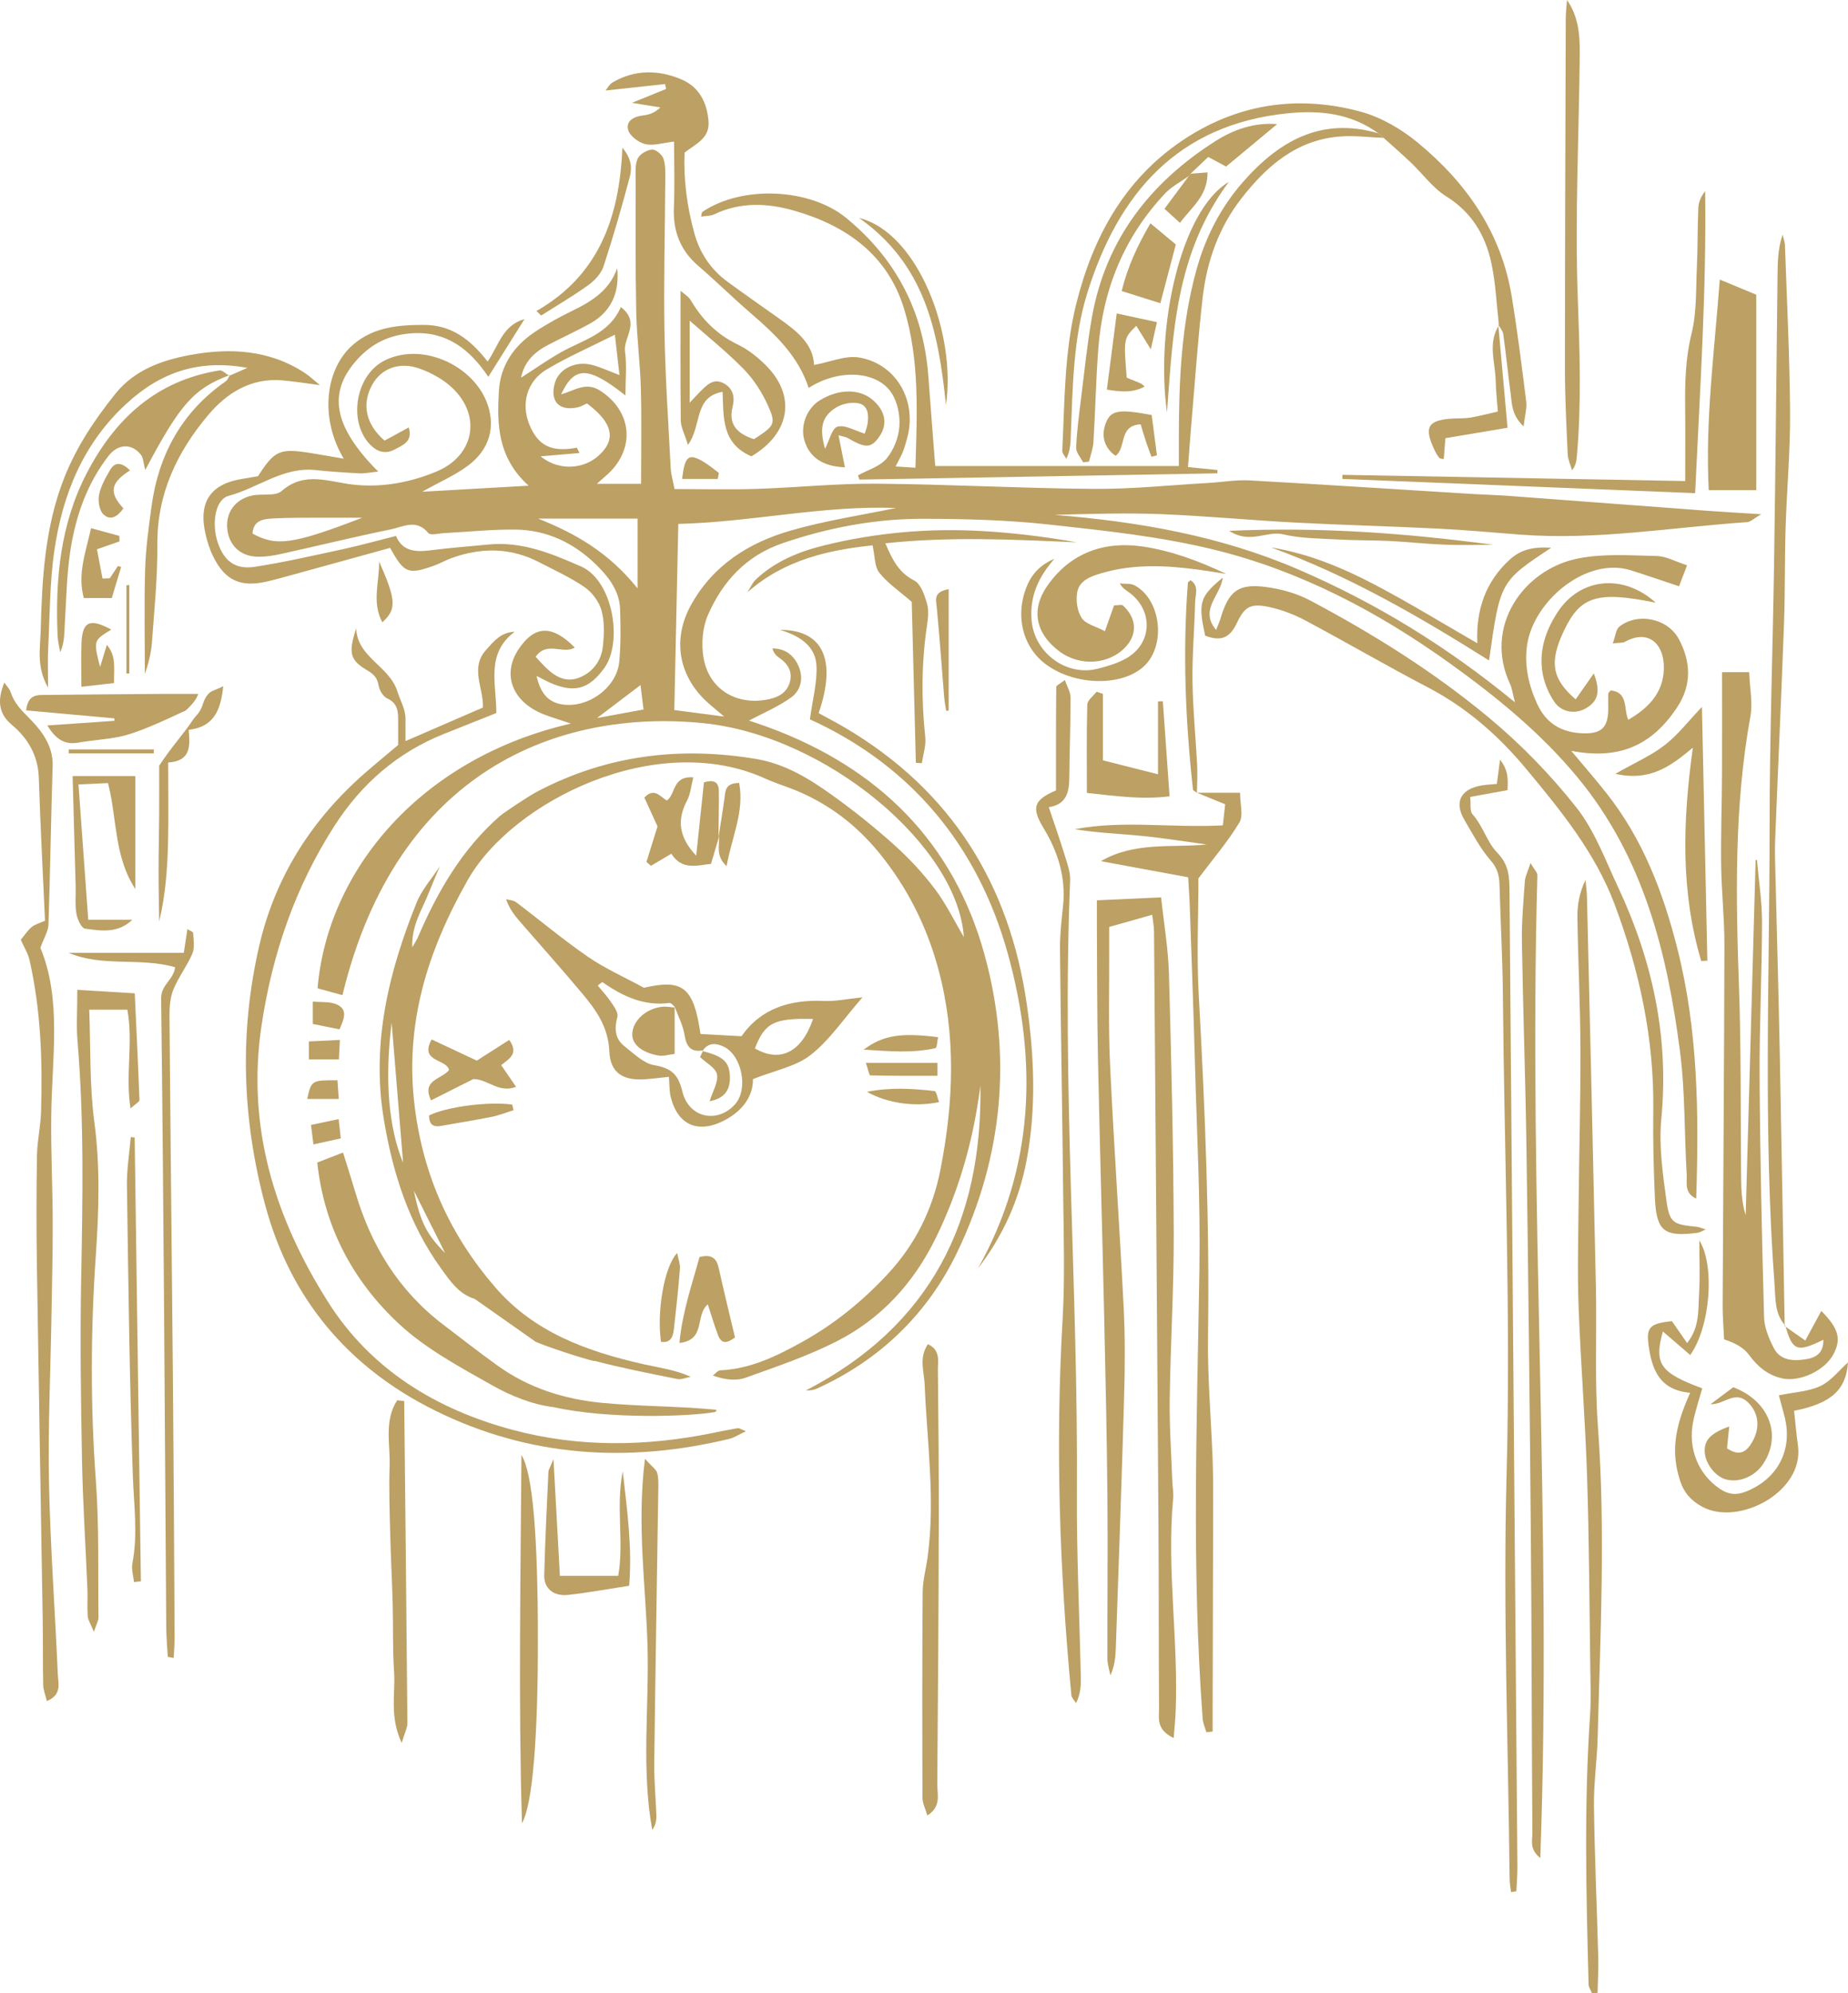
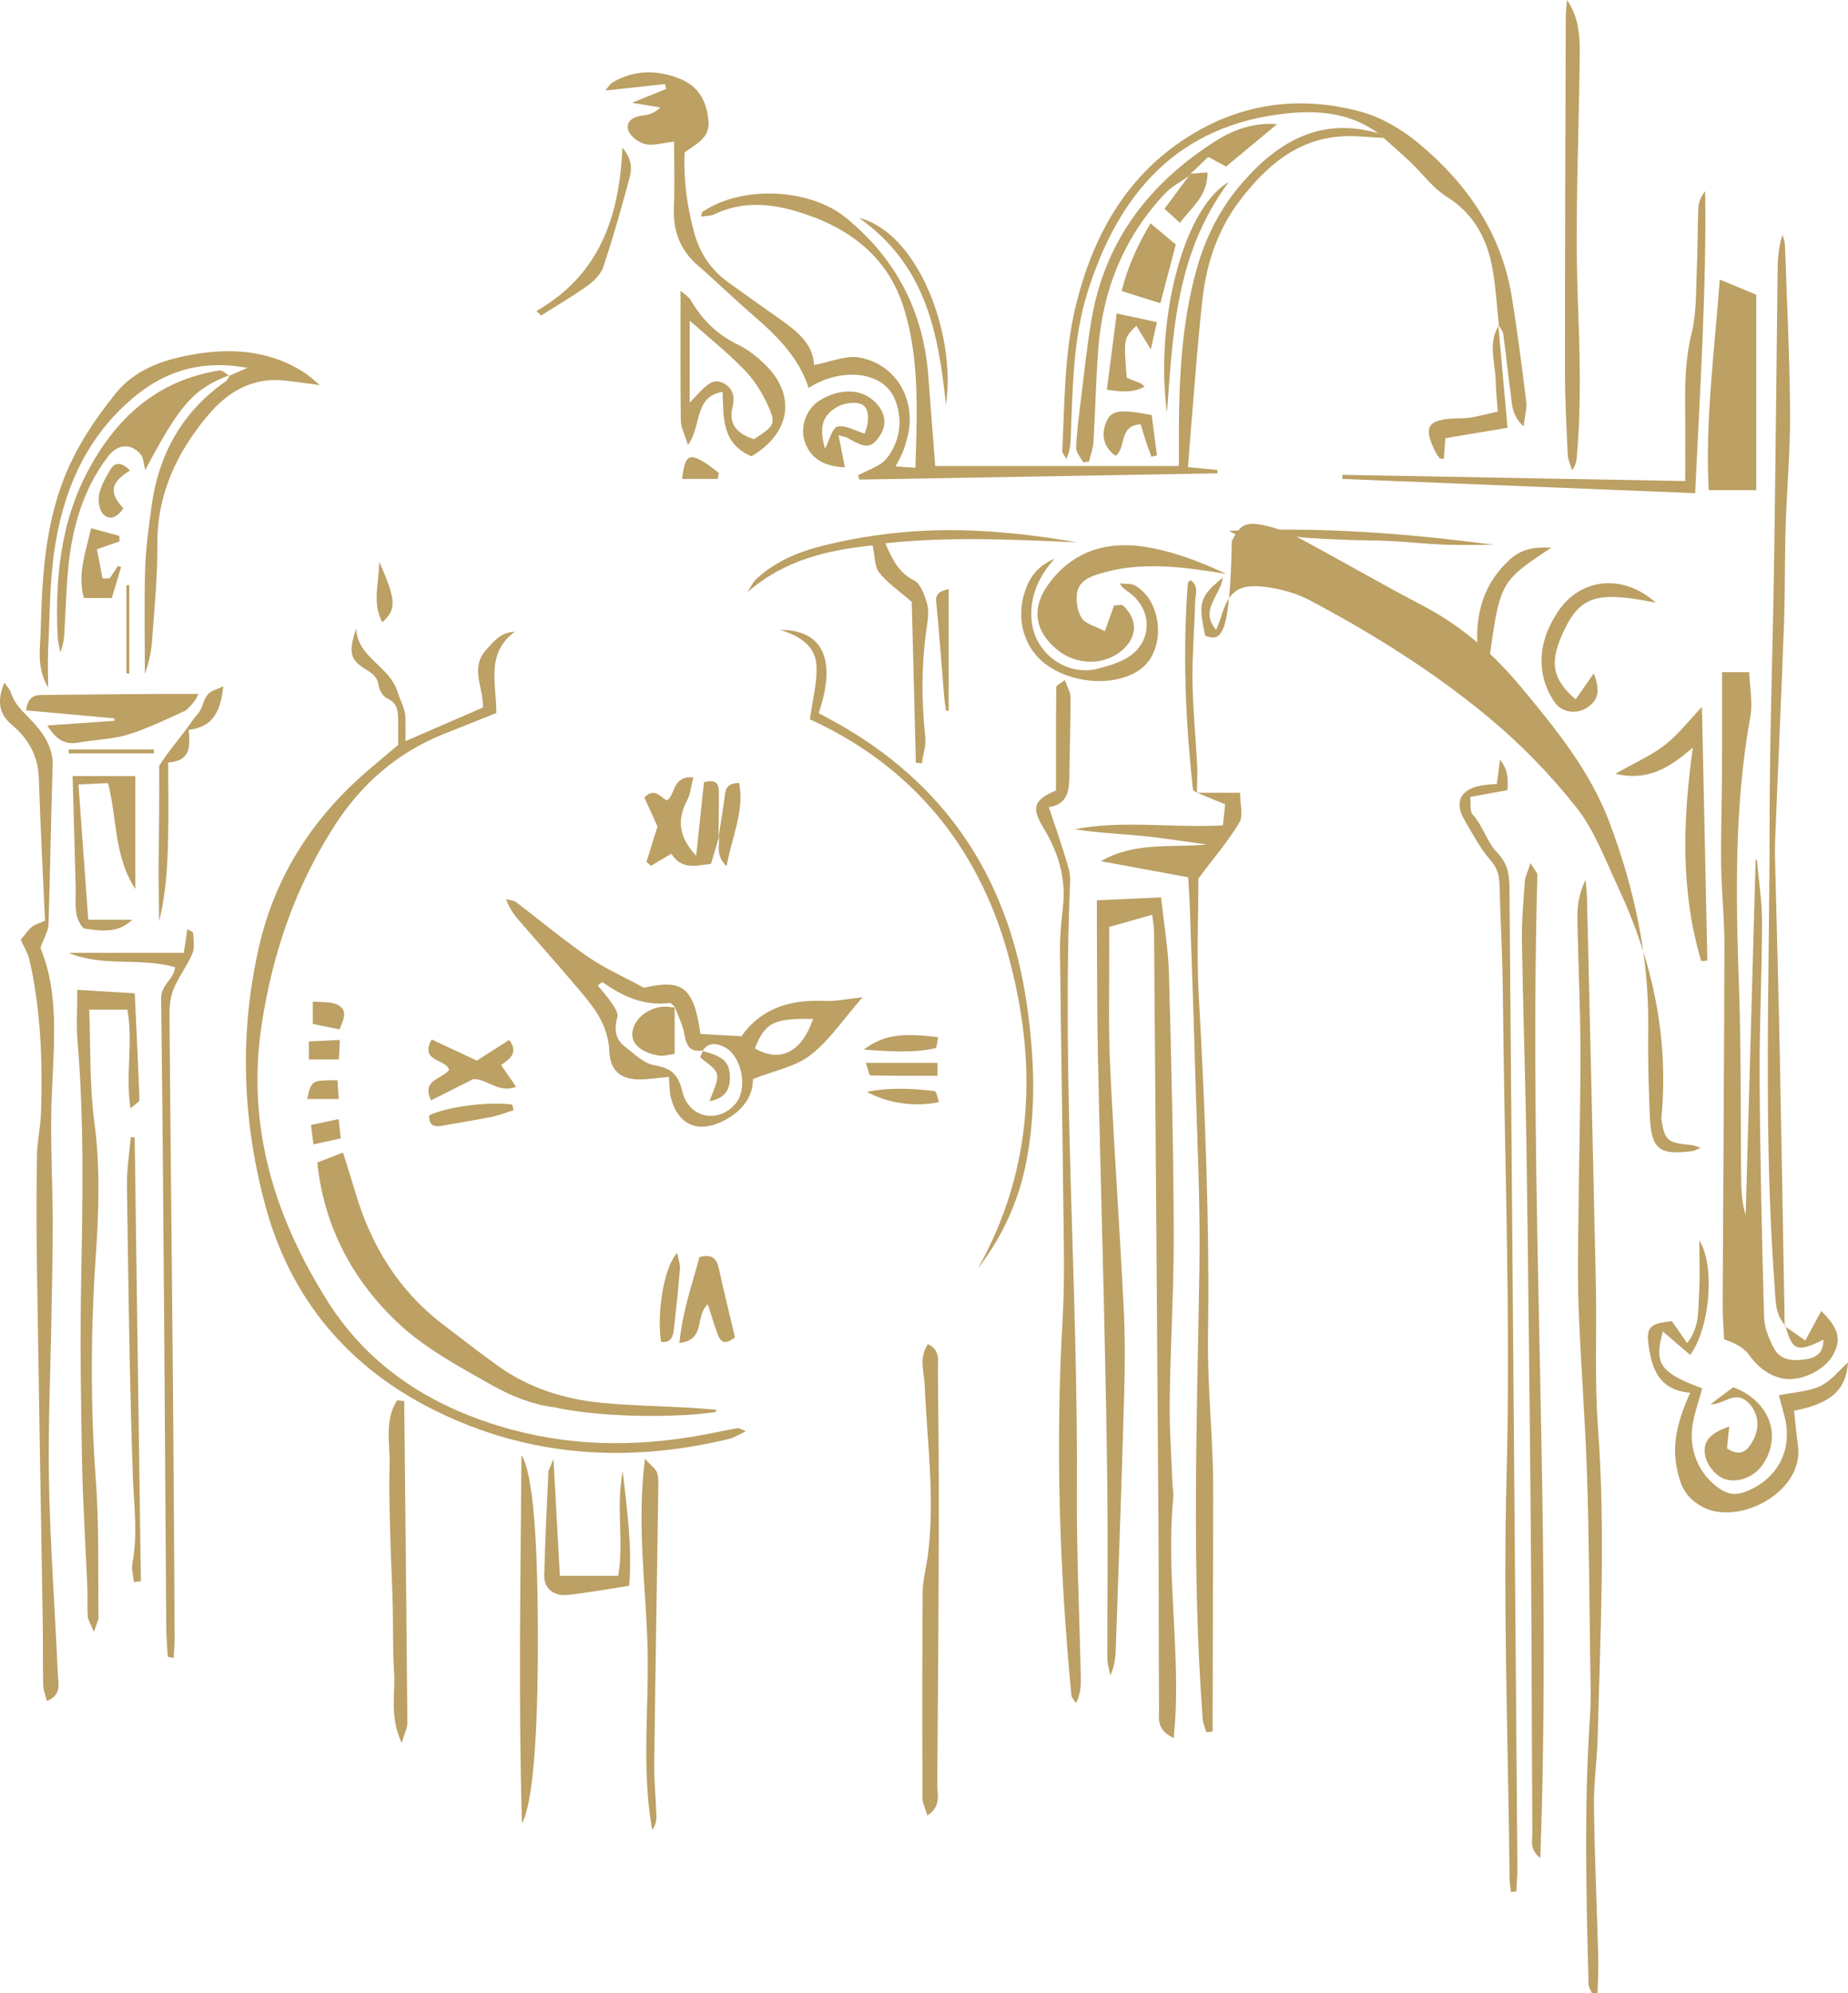
<svg xmlns="http://www.w3.org/2000/svg" version="1.1" id="Слой_1" x="0px" y="0px" viewBox="0 0 299.014 322.504" style="enable-background:new 0 0 299.014 322.504;" xml:space="preserve">
  <g>
-     <path style="fill:#BCA064;" d="M86.995,128.037c11.176-5.852,22.964-7.302,35.317-5.246c4.688,0.78,8.584,3.17,12.305,5.835   c3.486,2.497,6.854,5.193,10.045,8.056c2.41,2.162,4.664,4.573,6.609,7.157c1.846,2.452,3.2,5.274,4.68,7.781   c-0.924-14.64-22.193-32.68-42.334-34.636c-23.058-2.239-49.347,7.468-58.211,44.025c-1.355-0.371-2.704-0.741-4.02-1.102   c1.601-19.127,16.681-37.254,40.998-42.839c-1.924-0.649-3.189-1.017-4.41-1.497c-5.114-2.012-6.803-6.477-4.032-10.58   c2.577-3.816,5.389-3.941,9.064-0.22c-1.942,1.16-4.509-1.123-6.335,1.495c0.468,0.501,0.984,1.093,1.542,1.644   c1.555,1.535,3.341,2.621,5.564,1.708c2.213-0.91,3.535-2.762,3.779-5.098c0.199-1.894,0.273-3.928-0.223-5.727   c-0.391-1.418-1.49-2.926-2.708-3.77c-2.293-1.59-4.885-2.755-7.377-4.052c-4.616-2.403-9.367-2.418-14.183-0.678   c-0.971,0.351-1.875,0.889-2.849,1.232c-4.199,1.483-4.809,1.236-7.093-2.88c-5.182,1.429-10.423,2.877-15.666,4.318   c-1.424,0.391-2.846,0.799-4.285,1.128c-4.26,0.974-6.77-0.171-8.683-4.069c-0.579-1.18-0.982-2.478-1.268-3.766   c-1.125-5.064,0.89-7.971,5.987-8.777c0.875-0.138,1.746-0.295,2.537-0.429c2.674-4.168,3.5-4.538,8.409-3.77   c1.714,0.268,3.42,0.585,5.468,0.937c-3.921-6.526-3.077-14.657,1.677-18.594c3.286-2.722,7.218-3.06,11.304-3.055   c4.413,0.006,7.491,2.312,10.297,5.93c1.827-2.642,2.411-5.871,5.965-6.864c-2.007,3.2-3.792,6.047-5.853,9.335   c-2.978-4.443-6.704-7.345-12.148-7.056c-3.56,0.189-6.496,1.464-8.977,4.162c-4.895,5.322-4.067,10.822,3.313,18.227   c-1.218,0.12-2.143,0.323-3.055,0.279c-2.366-0.114-4.734-0.274-7.089-0.528c-5.246-0.565-9.313,2.904-14.034,4.162   c-2.258,0.602-2.792,4.579-1.787,7.56c1.012,3,2.833,4.427,6.024,3.93c4.81-0.749,9.569-1.842,14.331-2.874   c2.738-0.593,5.441-1.353,8.486-2.12c0.959,2.341,2.956,2.654,5.305,2.356c3.228-0.409,6.475-0.664,9.715-0.974   c5.376-0.515,10.148,1.464,14.915,3.555c5.18,2.272,6.826,12.255,3.738,16.477c-2.474,3.383-4.815,4.081-8.821,2.301   c-0.503-0.223-0.985-0.493-2.111-1.062c0.631,2.761,1.826,4.2,4.028,4.587c4.224,0.742,8.95-2.673,9.351-6.871   c0.267-2.792,0.222-5.625,0.145-8.435c-0.083-3.012-1.835-5.278-3.864-7.265c-3.626-3.551-8.008-5.649-13.113-5.698   c-3.829-0.037-7.661,0.372-11.492,0.57c-0.879,0.045-2.225,0.416-2.565-0.004c-1.91-2.361-4.113-0.996-6.103-0.59   c-5.929,1.211-11.809,2.663-17.721,3.963c-1.289,0.284-2.637,0.5-3.946,0.448c-2.673-0.105-4.457-1.855-4.751-4.391   c-0.313-2.7,1.219-4.901,4.015-5.505c1.586-0.343,3.741,0.165,4.756-0.722c3.724-3.253,7.615-1.495,11.516-1.051   c4.666,0.531,9.182-0.313,13.465-2.067c6.184-2.533,7.455-9.009,2.647-13.573c-1.444-1.371-3.362-2.424-5.25-3.107   c-3.299-1.194-6.21-0.06-7.682,2.55c-1.765,3.13-1.106,6.433,1.973,9.087c1.178-0.643,2.436-1.329,3.904-2.13   c0.727,2.278-0.997,2.88-2.294,3.573c-1.481,0.791-2.835,0.378-3.997-0.848c-3.525-3.718-2.306-11.087,2.254-13.485   c6.745-3.547,16.498,1.616,17.293,9.224c0.337,3.222-1.18,5.846-3.629,7.69c-2.058,1.55-4.496,2.596-7.45,4.247   c5.931-0.337,11.193-0.636,17.225-0.978c-5.064-4.59-5.116-9.963-4.809-15.327c0.234-4.09,2.409-7.268,5.774-9.521   c1.961-1.313,4.057-2.452,6.18-3.487c3.129-1.526,5.948-3.3,7.19-6.866c0.388,3.988-0.953,7.077-4.478,9.016   c-2.201,1.211-4.495,2.252-6.722,3.417c-2.141,1.12-3.821,2.644-4.361,5.296c2.292-1.468,4.352-2.93,6.542-4.158   c3.518-1.973,7.723-2.918,9.608-7.268c3.258,2.486,0.367,4.916,0.674,7.168c0.312,2.281,0.069,4.638,0.069,7.124   c-5.999-4.728-8.229-4.833-10.414-0.164c2.221-0.639,4.012-2.072,6.267-0.64c4.817,3.059,5.81,8.559,1.997,12.831   c-0.576,0.645-1.276,1.18-2.475,2.273c2.734,0,4.687,0,7.155,0c0-5.129,0.104-10.269-0.033-15.403   c-0.11-4.129-0.665-8.248-0.749-12.377c-0.146-7.11-0.09-14.224-0.091-21.336c0-1.176-0.132-2.475,0.316-3.488   c0.322-0.727,1.477-1.398,2.318-1.477c0.595-0.056,1.632,0.803,1.857,1.463c0.366,1.079,0.302,2.328,0.296,3.505   c-0.041,8.149-0.271,16.301-0.13,24.447c0.128,7.397,0.63,14.789,1.013,22.18c0.053,1.017,0.366,2.021,0.617,3.336   c4.448,0,8.846,0.113,13.236-0.027c6.502-0.207,13-0.893,19.496-0.84c11.698,0.094,23.392,0.753,35.09,0.84   c6.195,0.046,12.396-0.611,18.594-0.965c2.212-0.126,4.434-0.53,6.629-0.408c12.119,0.671,24.231,1.467,36.346,2.213   c1.774,0.109,3.553,0.141,5.325,0.272c10.768,0.798,21.535,1.62,32.302,2.421c2.644,0.197,5.293,0.342,8.812,0.566   c-1.232,0.711-1.736,1.241-2.275,1.278c-12.244,0.842-24.418,2.971-36.76,2.017c-4.426-0.342-8.85-0.749-13.283-0.969   c-7.686-0.383-15.382-0.572-23.067-0.975c-7.237-0.38-14.46-1.077-21.7-1.364c-5.745-0.228-11.507-0.046-17.282,0.115   c13.589,1.095,26.862,3.392,39.488,8.843c12.447,5.374,23.891,12.328,35.029,21.486c-0.395-1.529-0.473-2.291-0.78-2.944   c-4.347-9.25,2.086-18.526,10.944-20.319c4.121-0.834,8.509-0.497,12.771-0.407c1.528,0.032,3.038,0.9,4.915,1.501   c-0.515,1.346-0.902,2.358-1.299,3.394c-2.776-0.923-5.268-1.788-7.782-2.58c-7.213-2.272-15.788,4.98-16.806,12.112   c-0.468,3.28,0.249,6.478,1.634,9.502c1.362,2.973,3.698,4.515,6.941,4.731c3.484,0.232,4.61-0.818,4.563-4.259   c-0.01-0.712-0.022-1.424-0.002-2.135c0.003-0.119,0.168-0.234,0.387-0.52c2.898,0.295,2.064,2.958,2.85,4.755   c2.935-1.718,5.3-3.918,5.701-7.411c0.502-4.374-2.068-7.515-6.261-5.202c-0.334,0.184-0.809,0.115-1.95,0.25   c0.447-1.191,0.511-2.271,1.076-2.716c2.946-2.319,7.8-1.371,9.621,2.023c1.93,3.595,2.122,7.361-0.224,10.948   c-4.155,6.353-9.546,8.609-17.193,7.125c1.976,2.367,3.908,4.576,5.723,6.876c5.886,7.46,9.161,16.037,11.473,25.209   c3.338,13.239,3.47,26.607,3.028,40.365c-1.993-0.927-1.456-2.586-1.531-3.838c-0.4-6.652-0.238-13.368-1.088-19.957   c-2.062-15.986-5.907-31.401-16.505-44.266c-5.991-7.273-13.218-13.147-20.813-18.599c-11.631-8.348-24.227-14.951-38.135-18.352   c-8.716-2.132-17.757-3.079-26.707-4.057c-6.757-0.739-13.601-0.917-20.406-0.921c-7.731-0.004-15.28,1.433-22.625,3.942   c-5.883,2.009-9.727,6.183-12.102,11.642c-0.883,2.03-1.082,4.661-0.713,6.871c0.843,5.044,5.188,7.715,10.201,6.813   c1.701-0.306,3.178-0.966,3.733-2.712c0.576-1.811-0.289-3.13-1.782-4.142c-0.456-0.309-0.818-0.757-0.998-1.447   c2.139,0.019,3.558,1.149,4.32,3.104c0.73,1.874,0.192,3.773-1.284,4.827c-2.173,1.551-4.697,2.609-6.826,3.746   c0.685,0.237,1.938,0.645,3.174,1.1c17.681,6.523,29.904,18.483,34.933,36.772c4.51,16.399,2.983,32.662-4.358,48.027   c-4.789,10.022-12.496,17.517-22.739,22.176c-0.505,0.23-1.067,0.336-1.804,0.31c20.143-10.41,28.598-27.389,28.236-49.361   c-1.079,8.605-3.388,16.874-7.225,24.698c-3.565,7.269-8.821,13.049-16.012,16.708c-4.706,2.395-9.775,4.11-14.765,5.896   c-1.543,0.552-3.362,0.334-5.284-0.354c0.398-0.294,0.785-0.826,1.195-0.844c4.894-0.219,9.122-2.298,13.282-4.608   c5.231-2.904,9.814-6.647,13.858-11.013c4.418-4.768,7.211-10.385,8.478-16.811c2.146-10.885,2.569-21.778-0.343-32.533   c-1.863-6.881-5.036-13.237-9.625-18.829c-3.652-4.451-8.06-7.809-13.359-10.01c-1.636-0.68-3.35-1.183-4.959-1.917   c-17.569-8.015-40.946,3.603-48.19,16.388c-6.513,11.496-10.282,23.33-8.562,36.84c1.422,11.164,5.769,20.676,13.007,29.059   c6.333,7.336,14.917,10.387,23.986,12.442c2.517,0.57,5.091,0.889,7.648,2.034c-0.731,0.134-1.51,0.5-2.187,0.363   c-4.484-0.906-8.984-1.78-13.403-2.947c0.619,0.368-6.27-1.733-9.462-3.047c-3.664-2.579-6.221-4.378-9.885-6.957   c-2.597-0.785-4.005-2.923-5.462-4.939c-5.226-7.227-7.826-15.473-9.265-24.166c-2.028-12.252,0.784-23.787,5.311-35.019   c0.853-2.117,2.483-3.92,3.754-5.869c-0.62,1.481-1.262,2.954-1.855,4.446c-1.05,2.646-2.736,5.11-2.604,8.658   c0.475-0.838,0.727-1.198,0.897-1.593c3.185-7.414,7.143-14.294,13.326-19.69C81.401,131.585,85.336,128.906,86.995,128.037z    M144.975,82.193c-11.712-0.469-23.536,2.304-35.223,2.571c-0.222,10.321-0.433,20.128-0.648,30.117   c2.437,0.319,4.892,0.641,8.077,1.058c-1.425-1.22-2.315-1.899-3.11-2.675c-4.368-4.262-5.215-9.998-2.288-15.329   c3.573-6.508,9.421-10.164,16.253-12.12C133.673,84.201,139.522,83.33,144.975,82.193z M93.342,72.436   c0.14,0.286,0.28,0.571,0.42,0.857c-2.191,0.188-4.381,0.376-6.287,0.539c3.165,2.599,7.894,2.169,10.404-1.229   c1.641-2.222,0.723-4.626-2.914-7.331c-0.428,0.188-0.925,0.507-1.466,0.628c-3.024,0.677-4.566-0.964-3.725-3.922   c0.66-2.321,3.383-3.665,6.13-2.91c1.317,0.362,2.571,0.95,4.331,1.616c-0.277-2.43-0.485-4.258-0.744-6.531   c-4.036,2.03-7.67,3.612-11.046,5.626c-3.214,1.918-4.159,5.559-2.797,8.896C87.065,72.145,89.219,73.198,93.342,72.436z    M87.077,83.907c5.95,2.381,11.366,5.406,16.083,11.293c0-4.507,0-7.814,0-11.293C97.619,83.907,92.348,83.907,87.077,83.907z    M58.62,83.766c-3.935,0-7.162-0.01-10.389,0.005c-1.327,0.006-2.656,0.039-3.982,0.109c-1.654,0.088-3.26,0.284-3.392,2.454   C44.765,88.447,47.391,88.079,58.62,83.766z M63.371,165.473c-1.172,9.316-0.459,17.101,1.853,22.659   C64.645,181.051,64.022,173.427,63.371,165.473z M104.126,114.794c-0.19-1.545-0.332-2.694-0.487-3.952   c-2.162,1.638-4.195,3.18-7.043,5.338C99.594,115.628,101.684,115.243,104.126,114.794z M66.966,192.642   c1.034,5.11,2.14,7.179,5.056,10.09C70.188,199.072,68.577,195.857,66.966,192.642z" />
    <path style="fill:#BCA064;" d="M189.912,281.211c-2.874-1.386-2.363-3.211-2.373-4.743c-0.069-10.069-0.027-20.139-0.096-30.207   c-0.217-31.835-0.464-63.669-0.714-95.503c-0.007-0.854-0.18-1.706-0.297-2.75c-2.317,0.654-4.4,1.241-6.961,1.963   c0,1.005-0.005,2.305,0.001,3.606c0.03,6.22-0.152,12.449,0.139,18.657c0.617,13.143,1.546,26.272,2.208,39.413   c0.238,4.725,0.204,9.475,0.07,14.207c-0.386,13.614-0.882,27.225-1.349,40.836c-0.05,1.447-0.193,2.891-0.878,4.381   c-0.167-0.898-0.476-1.795-0.479-2.693c-0.022-8.723,0.082-17.446,0.002-26.168c-0.088-9.616-0.3-19.232-0.516-28.846   c-0.319-14.207-0.727-28.412-1.024-42.619c-0.142-6.81-0.118-13.623-0.166-20.435c-0.01-1.438-0.001-2.876-0.001-4.646   c3.64-0.166,6.825-0.312,10.392-0.475c0.454,4.272,1.157,8.337,1.271,12.419c0.388,13.905,0.717,27.816,0.773,41.726   c0.036,9.026-0.528,18.054-0.652,27.083c-0.061,4.434,0.265,8.874,0.425,13.311c0.032,0.887,0.22,1.784,0.138,2.658   c-1.075,11.543,0.874,23.048,0.398,34.581C190.172,278.206,190.044,279.444,189.912,281.211z" />
    <path style="fill:#BCA064;" d="M223.885,22.313c-2.34-0.092-4.698-0.409-7.018-0.233c-7.063,0.534-11.926,4.777-16.029,10.061   c-3.629,4.673-5.555,10.116-6.231,15.921c-0.786,6.756-1.24,13.55-1.826,20.328c-0.201,2.328-0.364,4.659-0.56,7.177   c1.585,0.159,3.176,0.319,4.767,0.479c-0.002,0.179-0.003,0.358-0.005,0.537c-19.309,0.338-38.618,0.675-57.928,1.013   c-0.075-0.23-0.151-0.459-0.226-0.689c1.567-0.867,3.511-1.412,4.598-2.688c1.161-1.363,1.957-3.381,2.095-5.177   c0.138-1.792-0.288-3.953-1.254-5.441c-2.372-3.654-8.594-3.958-13.421-0.832c-1.667-5.136-5.38-8.649-9.299-12.028   c-2.915-2.513-5.658-5.224-8.574-7.736c-2.925-2.519-4.097-5.628-3.934-9.446c0.151-3.527,0.032-7.066,0.032-10.649   c-1.809,0.202-3.318,0.714-4.642,0.411c-1.087-0.249-2.52-1.312-2.785-2.289c-0.415-1.534,0.975-2.195,2.483-2.363   c0.939-0.105,1.851-0.441,2.726-1.284c-1.181-0.192-2.362-0.385-4.6-0.749c2.474-1.003,3.997-1.621,5.519-2.238   c-0.054-0.265-0.108-0.531-0.161-0.796c-3.19,0.346-6.379,0.691-9.638,1.044c0.254-0.294,0.621-1.012,1.207-1.35   c3.603-2.076,7.402-2.012,11.099-0.435c2.821,1.204,4.097,3.656,4.361,6.703c0.244,2.82-2.028,3.694-3.878,5.122   c-0.171,4.389,0.396,8.738,1.58,13.029c0.9,3.263,2.685,5.912,5.411,7.9c2.75,2.006,5.54,3.957,8.316,5.927   c2.815,1.998,5.523,4.073,5.643,7.509c2.64-0.478,5.13-1.597,7.352-1.202c6.094,1.083,9.41,7.183,7.676,13.191   c-0.204,0.708-0.392,1.426-0.668,2.106c-0.276,0.681-0.654,1.32-1.163,2.325c1.105,0.072,1.987,0.13,3.209,0.21   c0.269-8.813,0.705-17.434-1.835-25.728c-2.658-8.678-9.287-13.426-17.724-15.854c-4.368-1.257-8.74-1.459-13.003,0.584   c-0.579,0.277-1.311,0.235-2.116,0.363c0.122-0.502,0.11-0.692,0.19-0.747c6.406-4.36,17.387-3.881,23.295,0.97   c8.092,6.645,12.517,15.177,13.286,25.616c0.348,4.717,0.721,9.431,1.11,14.512c12.949,0,26.026,0,39.422,0   c0-1.526-0.002-3.1,0-4.675c0.01-9.188,0.404-18.342,2.902-27.257c1.454-5.189,3.878-9.912,7.444-13.983   c5.838-6.665,12.689-10.611,21.922-7.917C223.304,21.814,223.595,22.064,223.885,22.313z" />
    <path style="fill:#BCA064;" d="M288.77,214.554c1.028,0.721,2.056,1.442,3.334,2.338c0.97-1.794,1.761-3.255,2.589-4.787   c2.838,2.847,3.274,4.562,1.941,7.045c-1.414,2.632-5.494,4.522-8.334,3.852c-2.275-0.536-3.906-1.88-5.285-3.769   c-0.83-1.136-2.144-1.919-4.048-2.528c-0.082-1.873-0.243-3.746-0.234-5.618c0.089-19.41,0.244-38.82,0.285-58.231   c0.009-4.29-0.47-8.58-0.528-12.872c-0.066-4.883,0.112-9.769,0.138-14.653c0.029-5.445,0.007-10.891,0.007-16.574   c1.324,0,2.57,0,4.388,0c0.095,2.54,0.601,4.926,0.199,7.148c-2.635,14.541-2.362,29.168-1.846,43.84   c0.349,9.919,0.247,19.854,0.336,29.782c0.021,2.361,0.003,4.722,0.748,7.091c0.536-19.15,1.071-38.301,1.607-57.451   c0.071-0.013,0.142-0.026,0.213-0.039c0.29,3.34,0.826,6.68,0.821,10.02c-0.013,8.442-0.44,16.885-0.388,25.326   c0.08,12.883,0.368,25.766,0.721,38.645c0.046,1.688,0.786,3.462,1.582,5c1.037,2.002,3.079,2.11,5.067,1.823   c1.728-0.249,3.005-1.018,2.945-3.183c-4.263,2.109-5,1.815-6.154-2.287L288.77,214.554z" />
    <path style="fill:#BCA064;" d="M65.611,119.907c4.486-1.945,8.396-3.64,12.527-5.431c0.145-3.08-2.13-6.377,0.491-9.298   c1.228-1.369,2.349-2.867,4.663-2.972c-4.771,3.572-2.947,8.449-2.989,13.159c-2.778,1.107-5.644,2.242-8.506,3.39   c-7.536,3.023-13.336,8.088-17.703,14.899c-6.323,9.864-10.015,20.588-11.766,32.2c-2.481,16.456,2.128,31.123,10.688,44.699   c6.931,10.994,17.493,17.459,29.923,20.789c10.767,2.884,21.644,2.708,32.52,0.48c1.301-0.267,2.602-0.536,3.912-0.749   c0.243-0.039,0.529,0.187,1.322,0.495c-1.124,0.523-1.888,1.043-2.728,1.245c-16.37,3.931-32.331,2.941-47.546-4.582   c-14.009-6.927-23.386-18.025-27.472-33.122c-3.763-13.902-4.257-28.071-0.983-42.161c2.586-11.133,8.516-20.393,17.131-27.912   c1.668-1.456,3.38-2.859,5.33-4.504c0-1.181-0.001-2.502,0-3.823c0.002-1.507-0.014-2.903-1.759-3.702   c-0.664-0.304-1.272-1.309-1.401-2.079c-0.219-1.311-0.814-1.869-1.97-2.554c-2.724-1.613-2.916-2.831-1.663-6.715   c0.176,4.751,5.389,6.055,6.686,10.268c0.434,1.411,1.295,2.768,1.292,4.381C65.61,117.331,65.611,118.352,65.611,119.907z" />
    <path style="fill:#BCA064;" d="M193.664,128.261c2.184,0,4.368,0,6.984,0c0,1.828,0.565,3.694-0.109,4.815   c-1.837,3.058-4.197,5.802-6.63,9.044c0,5.971-0.301,12.486,0.057,18.965c1.013,18.328,1.761,36.652,1.493,55.017   c-0.097,6.638,0.497,13.285,0.744,19.93c0.083,2.218,0.096,4.439,0.092,6.659c-0.019,11.101-0.054,22.202-0.082,33.303   c-0.004,1.388-0.001,2.776-0.001,4.165c-0.338,0.035-0.677,0.071-1.015,0.106c-0.205-0.719-0.542-1.428-0.597-2.158   c-1.822-24.247-0.915-48.508-0.53-72.775c0.176-11.09-0.42-22.193-0.722-33.289c-0.23-8.431-0.542-16.86-0.831-25.29   c-0.055-1.596-0.177-3.191-0.269-4.813c-4.818-0.889-9.294-1.715-14.127-2.608c5.557-3.197,11.425-2.131,17.136-2.698   c-3.551-0.479-7.093-1.058-10.657-1.407c-3.552-0.348-7.126-0.465-10.688-1.069c7.801-1.488,15.672-0.176,23.952-0.616   c0.118-1.073,0.252-2.291,0.376-3.414c-1.75-0.715-3.162-1.291-4.573-1.868L193.664,128.261z" />
    <path style="fill:#BCA064;" d="M257.597,322.504c-0.193-0.478-0.545-0.951-0.557-1.434c-0.38-14.511-0.748-29.021,0.238-43.526   c0.17-2.508,0.074-5.036,0.038-7.555c-0.147-10.37-0.185-20.743-0.519-31.107c-0.295-9.167-1.034-18.319-1.375-27.485   c-0.203-5.468-0.051-10.951,0.002-16.427c0.083-8.44,0.328-16.881,0.299-25.32c-0.024-7.097-0.393-14.193-0.492-21.291   c-0.028-2.006,0.357-4.018,1.313-5.987c0.081,0.929,0.213,1.858,0.234,2.788c0.494,21.022,1,42.044,1.447,63.067   c0.16,7.554-0.224,15.141,0.33,22.662c1.235,16.744,0.387,33.459-0.044,50.185c-0.095,3.698-0.649,7.392-0.602,11.083   c0.104,8.14,0.474,16.276,0.692,24.414c0.052,1.953-0.065,3.91-0.105,5.865C258.197,322.459,257.897,322.482,257.597,322.504z" />
    <path style="fill:#BCA064;" d="M3.361,152.059c0.628-0.759,1.103-1.515,1.754-2.061c0.519-0.435,1.253-0.612,2.169-1.03   c-0.346-7.745-0.753-15.415-1.002-23.091c-0.117-3.627-1.734-6.395-4.386-8.62c-2.236-1.876-2.302-4.112-1.193-6.823   c0.353,0.525,0.842,1.006,1.033,1.585c0.556,1.683,1.592,2.771,2.877,4.06c1.96,1.967,4.011,4.46,3.905,7.815   c-0.271,8.575-0.393,17.155-0.676,25.729c-0.034,1.027-0.692,2.032-1.308,3.729c3.479,8.34,1.87,17.801,1.755,27.179   c-0.071,5.747,0.227,11.498,0.242,17.247c0.013,5.175-0.126,10.35-0.212,15.524c-0.148,8.876-0.573,17.758-0.391,26.627   c0.213,10.339,0.983,20.666,1.428,31.002c0.061,1.421,0.713,3.265-1.77,4.286c-0.247-1.021-0.581-1.796-0.597-2.577   c-0.073-3.552-0.022-7.106-0.079-10.658c-0.307-19.087-0.655-38.173-0.939-57.26c-0.088-5.92-0.086-11.843,0.011-17.763   c0.038-2.349,0.588-4.688,0.661-7.039c0.257-8.25-0.033-16.474-1.859-24.565C4.532,154.239,3.871,153.214,3.361,152.059z" />
    <path style="fill:#BCA064;" d="M170.864,127.886c0-5.85-0.014-11.291,0.043-16.731c0.003-0.266,0.624-0.526,1.39-1.129   c0.378,1.098,0.92,1.948,0.921,2.8c0.007,4.291-0.161,8.582-0.197,12.874c-0.02,2.37-0.379,4.455-3.323,4.895   c0.922,2.763,1.789,5.207,2.544,7.684c0.416,1.364,0.967,2.798,0.91,4.177c-1.368,33.013,1.304,65.981,1.096,98.981   c-0.062,9.91,0.412,19.824,0.63,29.736c0.031,1.409,0.004,2.82-0.769,4.39c-0.262-0.438-0.713-0.859-0.757-1.318   c-1.924-20.206-2.589-40.434-1.42-60.724c0.399-6.932,0.157-13.906,0.087-20.86c-0.131-13.02-0.381-26.039-0.507-39.06   c-0.023-2.358,0.255-4.725,0.498-7.077c0.472-4.564-0.836-8.708-3.141-12.515C166.877,130.718,167.187,129.451,170.864,127.886z" />
-     <path style="fill:#BCA064;" d="M195.009,102.849c-1.185-5.321-0.9-6.317,2.83-9.383c-0.329,2.912-3.84,5.154-1.066,8.459   c0.338-0.873,0.565-1.358,0.715-1.866c1.309-4.417,2.855-5.673,7.327-5.086c2.44,0.32,4.975,1.015,7.138,2.162   c10.21,5.413,20.018,11.551,28.9,18.928c5.202,4.321,10.024,9.277,14.213,14.583c2.957,3.745,4.687,8.498,6.75,12.902   c5.555,11.86,8.255,24.222,6.996,37.435c-0.414,4.347,0.212,8.851,0.816,13.22c0.511,3.696,1.105,3.91,4.883,4.282   c0.412,0.041,0.81,0.234,1.478,0.436c-0.601,0.254-0.942,0.491-1.308,0.538c-5.422,0.704-6.675-0.254-6.913-5.669   c-0.208-4.73-0.321-9.471-0.26-14.204c0.148-11.544-2.248-22.621-6.28-33.331c-3.114-8.272-8.653-15.083-14.246-21.807   c-4.494-5.403-9.645-9.944-15.932-13.226c-6.68-3.488-13.194-7.293-19.846-10.839c-1.803-0.961-3.789-1.721-5.781-2.155   c-2.969-0.646-4.003-0.18-5.296,2.58C199.019,103.171,197.578,103.844,195.009,102.849z" />
+     <path style="fill:#BCA064;" d="M195.009,102.849c-1.185-5.321-0.9-6.317,2.83-9.383c-0.329,2.912-3.84,5.154-1.066,8.459   c0.338-0.873,0.565-1.358,0.715-1.866c1.309-4.417,2.855-5.673,7.327-5.086c2.44,0.32,4.975,1.015,7.138,2.162   c10.21,5.413,20.018,11.551,28.9,18.928c5.202,4.321,10.024,9.277,14.213,14.583c2.957,3.745,4.687,8.498,6.75,12.902   c5.555,11.86,8.255,24.222,6.996,37.435c0.511,3.696,1.105,3.91,4.883,4.282   c0.412,0.041,0.81,0.234,1.478,0.436c-0.601,0.254-0.942,0.491-1.308,0.538c-5.422,0.704-6.675-0.254-6.913-5.669   c-0.208-4.73-0.321-9.471-0.26-14.204c0.148-11.544-2.248-22.621-6.28-33.331c-3.114-8.272-8.653-15.083-14.246-21.807   c-4.494-5.403-9.645-9.944-15.932-13.226c-6.68-3.488-13.194-7.293-19.846-10.839c-1.803-0.961-3.789-1.721-5.781-2.155   c-2.969-0.646-4.003-0.18-5.296,2.58C199.019,103.171,197.578,103.844,195.009,102.849z" />
    <path style="fill:#BCA064;" d="M247.643,139.639c0.62,1.065,1.125,1.524,1.112,1.969c-1.483,52.771,2.413,105.537,0.47,159.015   c-1.804-1.452-1.269-2.849-1.277-3.958c-0.114-16.14-0.113-32.281-0.252-48.421c-0.179-20.877-0.412-41.753-0.71-62.629   c-0.159-11.098-0.559-22.193-0.735-33.29c-0.052-3.249,0.251-6.508,0.479-9.756C246.784,141.795,247.191,141.045,247.643,139.639z" />
    <path style="fill:#BCA064;" d="M104.189,159.813c6.294-1.443,8.047-0.107,9.154,7.478c2.069,0.115,4.199,0.234,6.634,0.37   c3.148-4.519,7.863-5.965,13.378-5.712c1.844,0.085,3.71-0.334,6.199-0.587c-3.046,3.485-5.314,6.918-8.386,9.326   c-2.402,1.883-5.8,2.496-9.336,3.904c0.036,2.605-1.51,5.026-4.526,6.628c-4.226,2.244-7.591,0.933-8.769-3.683   c-0.25-0.978-0.195-2.033-0.302-3.312c-1.359,0.14-2.615,0.304-3.876,0.393c-3.516,0.248-5.618-1.013-5.765-4.505   c-0.165-3.907-2.107-6.657-4.382-9.365c-3.137-3.735-6.375-7.386-9.581-11.064c-1.04-1.193-2.114-2.357-2.752-4.2   c0.541,0.15,1.189,0.157,1.605,0.471c3.895,2.94,7.639,6.093,11.654,8.854C97.901,156.711,101.025,158.091,104.189,159.813z    M113.784,169.938c-2.039,0.377-2.725-0.63-3.031-2.534c-0.25-1.555-1.04-3.023-1.591-4.529l0.146,0.148   c-0.329-0.263-0.691-0.786-0.981-0.749c-4.144,0.536-7.587-1.082-10.842-3.368c-0.064-0.045-0.379,0.266-0.765,0.548   c0.74,0.91,1.542,1.766,2.183,2.729c0.469,0.704,1.166,1.666,0.995,2.31c-0.505,1.907-0.438,3.568,1.169,4.809   c1.499,1.157,3.04,2.734,4.753,3.032c2.728,0.475,3.904,1.402,4.586,4.256c1.037,4.34,5.752,5.248,8.565,2.036   c2.143-2.447,1.069-7.874-1.862-9.277c-1.299-0.621-2.546-0.683-3.464,0.709L113.784,169.938z M122.146,169.627   c4.093,2.374,7.581,0.609,9.413-4.764C125.247,164.708,123.762,165.459,122.146,169.627z" />
    <path style="fill:#BCA064;" d="M288.872,214.47c-1.725-1.864-1.569-4.265-1.737-6.516c-1.847-24.845-0.81-49.726-0.805-74.592   c0.003-14.063,0.512-28.126,0.722-42.189c0.23-15.395,0.382-30.791,0.558-46.187c0.026-2.3,0.004-4.601,0.821-7.008   c0.132,0.563,0.362,1.122,0.382,1.689c0.312,9.028,0.768,18.056,0.828,27.086c0.042,6.203-0.531,12.407-0.723,18.614   c-0.16,5.181-0.07,10.37-0.259,15.549c-0.427,11.68-0.972,23.356-1.433,35.035c-0.076,1.92,0.008,3.848,0.054,5.772   c0.229,9.623,0.506,19.245,0.698,28.869c0.293,14.654,0.53,29.308,0.791,43.962L288.872,214.47z" />
    <path style="fill:#BCA064;" d="M115.679,228.458c-4.013,0.729-17.11,1.199-26.092-0.783c-3.422-0.416-6.914-1.822-9.946-3.535   c-5.267-2.976-10.784-5.92-15.145-10c-7.345-6.872-12.041-15.523-13.161-26.049c1.321-0.512,2.517-0.976,4.166-1.614   c0.721,2.317,1.384,4.359,1.991,6.417c2.529,8.59,6.979,15.903,14.178,21.391c2.942,2.243,5.858,4.523,8.861,6.682   c5.051,3.632,10.788,5.426,16.931,6.013c6.009,0.574,11.887,0.51,17.898,1.065C115.36,228.045,116.418,228.055,115.679,228.458z" />
    <path style="fill:#BCA064;" d="M244.489,306.127c-0.078-0.698-0.219-1.396-0.226-2.094c-0.226-21.777-1.069-43.571-0.492-65.327   c0.689-25.947-0.378-51.846-0.597-77.766c-0.05-5.923-0.385-11.843-0.546-17.766c-0.041-1.512-0.329-2.704-1.443-3.976   c-1.69-1.93-2.908-4.29-4.227-6.525c-1.716-2.908-0.627-5.022,2.82-5.599c0.716-0.12,1.449-0.145,2.42-0.237   c0.159-1.214,0.305-2.32,0.515-3.926c1.31,1.657,1.32,3.123,1.206,4.931c-1.942,0.353-3.865,0.703-6.031,1.097   c0.126,1.164-0.095,2.284,0.363,2.795c1.694,1.886,2.379,4.56,3.97,6.181c2.015,2.052,2.006,4.099,2.025,6.418   c0.435,52.592,0.86,105.183,1.276,157.775c0.01,1.297-0.111,2.595-0.171,3.893C245.065,306.042,244.777,306.085,244.489,306.127z" />
    <path style="fill:#BCA064;" d="M223.885,22.313c-0.29-0.25-0.581-0.499-0.871-0.749c-4.415-3.226-9.428-3.763-14.666-3.231   c-17.845,1.813-27.41,13.024-32.408,29.042c-2.301,7.375-2.361,15.151-2.675,22.83c-0.053,1.285-0.007,2.575-0.738,4.019   c-0.226-0.433-0.668-0.876-0.647-1.297c0.398-7.966,0.321-16.004,2.269-23.794c2.654-10.612,7.661-19.902,16.898-26.222   c8.892-6.084,18.827-7.654,29.174-4.825c3.299,0.902,6.557,2.825,9.219,5.024c7.836,6.476,13.462,14.508,15.151,24.792   c0.931,5.668,1.647,11.374,2.36,17.075c0.132,1.058-0.214,2.176-0.426,4.019c-1.969-1.883-1.872-3.669-2.092-5.289   c-0.435-3.213-0.755-6.441-1.198-9.653c-0.074-0.538-0.531-1.024-0.812-1.533l0.113,0.098c-0.386-3.342-0.521-6.738-1.218-10.014   c-0.959-4.506-3.153-8.242-7.3-10.829c-2.186-1.364-3.798-3.635-5.709-5.454C226.868,24.951,225.362,23.647,223.885,22.313z" />
    <path style="fill:#BCA064;" d="M37.103,60.801c0.933-0.409,1.867-0.818,2.929-1.283c-7.784-1.42-13.974,0.631-19.613,5.829   C13.437,71.783,10.131,79.983,8.8,89.042c-0.768,5.227-0.737,10.574-1.005,15.87c-0.096,1.898-0.015,3.806-0.015,6.332   c-1.92-3.351-1.271-6.343-1.196-9.222c0.221-8.412,0.665-16.785,3.836-24.779c1.991-5.02,4.921-9.384,8.262-13.551   c3.08-3.842,7.538-5.403,11.949-6.233c6.451-1.215,12.993-0.916,18.794,2.954c0.703,0.469,1.319,1.067,2.33,1.896   c-2.378-0.306-4.233-0.614-6.101-0.772c-5.04-0.426-8.954,2.033-11.958,5.599c-5.044,5.987-8.297,12.775-8.233,20.938   c0.041,5.3-0.499,10.609-0.884,15.906c-0.125,1.727-0.582,3.431-1.139,5.078c0-5.653-0.122-11.31,0.046-16.958   c0.1-3.373,0.57-6.745,1.022-10.097c1.138-8.45,4.922-15.365,12.02-20.313c0.314-0.219,0.462-0.676,0.687-1.023L37.103,60.801z" />
    <path style="fill:#BCA064;" d="M12.512,160.153c3.391,0.205,6.25,0.379,9.291,0.563c0.284,6.124,0.557,11.698,0.762,17.274   c0.01,0.267-0.575,0.556-1.451,1.35c-0.851-5.527,0.473-10.65-0.509-15.981c-1.943,0-3.891,0-6.166,0   c0.239,6.135,0.029,12.213,0.823,18.158c0.969,7.262,0.732,14.457,0.236,21.678c-0.831,12.116-0.882,24.204,0.011,36.331   c0.542,7.362,0.335,14.78,0.426,22.173c0.006,0.5-0.308,1.003-0.742,2.324c-0.547-1.331-0.957-1.911-1-2.518   c-0.104-1.472,0.012-2.958-0.049-4.435c-0.287-6.938-0.744-13.871-0.875-20.812c-0.184-9.752-0.32-19.512-0.136-29.263   c0.242-12.867,0.491-25.722-0.591-38.567C12.334,165.962,12.512,163.464,12.512,160.153z" />
    <path style="fill:#BCA064;" d="M278.268,45.231c2.691,1.118,4.183,1.737,5.899,2.45c0,10.403,0,20.833,0,31.624   c-2.46,0-4.854,0-7.688,0C275.899,67.924,277.396,56.966,278.268,45.231z" />
    <path style="fill:#BCA064;" d="M273.48,225.342c-5.04-0.431-6.22-3.861-6.742-7.755c-0.384-2.858,0.262-3.472,3.783-3.828   c0.711,1.025,1.449,2.086,2.46,3.542c2.08-2.601,1.774-5.427,1.938-8.055c0.171-2.733,0.038-5.485,0.038-8.553   c2.547,4.036,1.794,13.959-1.47,18.54c-1.499-1.288-2.959-2.543-4.426-3.804c-1.469,5.215-0.475,6.672,6.366,9.198   c-0.49,1.771-1.096,3.553-1.467,5.384c-0.884,4.353,0.842,8.542,4.326,10.88c1.316,0.884,2.563,1.081,4.148,0.465   c5.143-2,7.689-6.713,6.329-12.106c-0.276-1.093-0.582-2.178-0.936-3.495c2.516-0.519,4.821-0.598,6.733-1.506   c1.73-0.822,3.03-2.549,4.455-3.819c-0.302,4.435-2.725,6.649-8.728,7.831c0.207,1.871,0.368,3.752,0.629,5.619   c1.047,7.501-9.596,13.077-15.453,9.925c-1.788-0.962-2.997-2.279-3.625-4.249C270.438,235.172,270.793,231.26,273.48,225.342z" />
    <path style="fill:#BCA064;" d="M178.778,102.126c0.722-2.033,1.099-3.096,1.483-4.178c0.635,0,1.224-0.181,1.45,0.028   c2.172,2.017,2.342,4.524,0.524,6.573c-2.67,3.01-7.503,3.363-10.882,0.796c-3.773-2.867-4.569-6.667-1.947-10.48   c3.749-5.453,9.285-7.354,15.523-6.436c4.614,0.679,9.081,2.352,13.486,4.431c-1.443-0.224-2.884-0.471-4.331-0.667   c-5.311-0.719-10.616-1.002-15.843,0.54c-1.72,0.507-3.623,1.162-3.952,3.132c-0.223,1.333,0.016,3.06,0.745,4.14   C175.697,100.991,177.3,101.343,178.778,102.126z" />
    <path style="fill:#BCA064;" d="M27.148,268.065c-0.086-1.581-0.237-3.161-0.248-4.742c-0.241-33.922-0.406-67.844-0.828-101.763   c-0.028-2.278,1.993-2.957,2.265-5.07c-5.738-1.634-11.71,0.019-17.239-2.33c6.117,0,12.234,0,18.641,0   c0.222-1.456,0.389-2.552,0.584-3.832c0.365,0.237,0.915,0.42,0.925,0.63c0.057,1.112,0.288,2.363-0.119,3.32   c-0.849,1.999-2.23,3.775-3.059,5.78c-0.533,1.289-0.658,2.824-0.647,4.247c0.156,19.848,0.385,39.696,0.56,59.544   c0.121,13.628,0.191,27.256,0.269,40.884c0.007,1.169-0.096,2.34-0.148,3.509C27.786,268.183,27.467,268.124,27.148,268.065z" />
    <path style="fill:#BCA064;" d="M158.243,205.22c9.157-16.366,9.626-33.55,4.842-50.871c-4.844-17.537-15.737-30.547-32.038-37.961   c0.438-3.255,1.196-5.988,1.063-8.676c-0.15-3.038-2.471-4.777-5.906-5.806c7.018-0.021,9.2,4.945,6.254,13.473   c1.422,0.784,2.952,1.575,4.431,2.452c17.054,10.12,26.46,25.234,29.258,44.705c1.207,8.404,1.541,16.782-0.033,25.173   C164.9,194.174,162.25,200.013,158.243,205.22z" />
    <path style="fill:#BCA064;" d="M150.049,293.739c-0.31-1.087-0.784-1.98-0.787-2.875c-0.042-11.093-0.055-22.186,0.031-33.278   c0.015-1.899,0.547-3.79,0.804-5.69c1.258-9.313-0.1-18.582-0.482-27.867c-0.087-2.114-0.976-4.301,0.522-6.549   c2.084,0.969,1.601,2.743,1.618,4.189c0.093,8.282,0.165,16.565,0.145,24.848c-0.034,14.05-0.12,28.099-0.247,42.148   C151.638,290.306,152.364,292.252,150.049,293.739z" />
    <path style="fill:#BCA064;" d="M274.278,79.793c-19.309-0.779-38.196-1.542-57.083-2.304c0.005-0.22,0.009-0.441,0.014-0.661   c18.392,0.333,36.783,0.665,55.466,1.003c0-4.414,0.032-8.22-0.009-12.026c-0.043-3.985,0.055-7.888,1.037-11.847   c0.84-3.389,0.688-7.037,0.855-10.576c0.153-3.249,0.098-6.507,0.238-9.757c0.04-0.93,0.438-1.846,1.101-2.698   C276.128,46.967,275.065,62.908,274.278,79.793z" />
    <path style="fill:#BCA064;" d="M143.258,87.9c1.211,2.931,2.331,4.827,4.671,6.029c1.049,0.539,1.645,2.315,2.047,3.65   c0.327,1.085,0.202,2.372,0.027,3.531c-0.91,6.046-0.935,12.086-0.293,18.162c0.144,1.368-0.346,2.803-0.544,4.207   c-0.326-0.02-0.651-0.039-0.976-0.059c-0.227-8.878-0.453-17.756-0.665-26.036c-2.088-1.821-3.944-3.058-5.251-4.724   c-0.779-0.993-0.696-2.661-1.09-4.428c-7.137,0.77-14.232,2.292-20.253,7.603c0.462-0.713,0.805-1.554,1.407-2.117   c3.111-2.908,6.926-4.471,10.994-5.473c8.397-2.069,16.935-2.814,25.551-2.325c5.138,0.292,10.257,0.926,15.371,1.831   C163.971,87.291,153.713,86.784,143.258,87.9z" />
    <path style="fill:#BCA064;" d="M253.546,0c1.859,2.681,2.091,5.659,2.064,8.634c-0.122,13.166-0.796,26.349-0.321,39.492   c0.311,8.597,0.611,17.136-0.149,25.701c-0.064,0.721-0.141,1.44-0.774,2.26c-0.244-0.857-0.662-1.706-0.702-2.573   c-0.21-4.583-0.45-9.17-0.451-13.756c-0.003-18.95,0.073-37.901,0.134-56.851C253.351,1.938,253.477,0.969,253.546,0z" />
    <path style="fill:#BCA064;" d="M29.965,115.014c-0.292,0.021-6.967,3.483-10.747,4.212c-2.165,0.417-4.384,0.553-6.559,0.928   c-2.168,0.375-3.582-0.484-5.004-2.78c3.926-0.27,7.389-0.508,10.852-0.746c-0.002-0.134-0.005-0.267-0.007-0.401   c-4.713-0.426-9.425-0.853-14.272-1.291c0.31-2.752,1.964-2.48,3.356-2.498c6.205-0.078,12.41-0.119,18.615-0.165   c1.901-0.014,3.803-0.002,5.876-0.002C31.605,113.724,29.965,115.014,29.965,115.014z" />
    <path style="fill:#BCA064;" d="M192.363,28.477c-1.293,0.931-2.774,1.683-3.847,2.821c-6.653,7.056-10.084,15.56-10.81,25.161   c-0.379,5.016-0.48,10.053-0.784,15.076c-0.064,1.063-0.47,2.105-0.718,3.156c-0.319,0.036-0.638,0.071-0.956,0.107   c-0.396-0.789-1.155-1.594-1.123-2.365c0.111-2.647,0.461-5.288,0.79-7.922c0.549-4.395,0.989-8.813,1.763-13.17   c2.234-12.58,9.42-21.799,20.002-28.52c2.952-1.875,6.261-3.03,9.965-2.739c-2.839,2.36-5.442,4.524-8.26,6.866   c-0.787-0.424-1.643-0.885-2.888-1.555c-0.813,0.772-1.834,1.742-2.856,2.713C192.606,28.272,192.513,28.396,192.363,28.477z" />
    <path style="fill:#BCA064;" d="M121.586,73.83c-4.848-2.071-4.5-6.308-4.668-10.436c-4.714,0.823-3.313,5.474-5.61,8.592   c-0.556-1.828-1.14-2.876-1.153-3.931c-0.083-6.883-0.043-13.767-0.043-21.007c0.586,0.523,1.294,0.912,1.644,1.51   c1.84,3.137,4.242,5.566,7.585,7.172c1.693,0.813,3.265,2.062,4.601,3.403C128.839,64.047,127.887,70.089,121.586,73.83z    M121.996,71.057c3.356-2.175,3.624-2.448,2.219-5.547c-0.951-2.098-2.284-4.156-3.891-5.796c-2.758-2.817-5.864-5.293-8.733-7.833   c0,4.111,0,8.286,0,13.276c0.985-1.04,1.343-1.435,1.719-1.812c1.062-1.066,2.168-2.23,3.827-1.304   c1.48,0.826,1.804,2.171,1.393,3.821C117.793,68.824,119.483,70.244,121.996,71.057z" />
    <path style="fill:#BCA064;" d="M37.215,60.666c-5.831,2.192-8.027,4.618-13.711,15.378c-0.305-1.126-0.301-1.985-0.721-2.499   c-1.51-1.85-3.692-1.756-5.223,0.215c-3.435,4.424-5.249,9.587-6.125,15.012c-0.633,3.921-0.69,7.939-0.936,11.918   c-0.099,1.593-0.016,3.197-0.758,4.841c-0.145-0.886-0.383-1.768-0.421-2.658c-0.393-9.123,0.43-18.054,4.721-26.32   c4.581-8.824,11.291-15.005,21.464-16.62c0.474-0.075,1.062,0.562,1.596,0.867L37.215,60.666z" />
    <path style="fill:#BCA064;" d="M275.265,155.483c-3.301-11.061-3.046-22.372-1.353-34.514c-3.731,3.131-7.032,5.473-12.541,4.229   c3.188-1.814,5.811-2.953,8.001-4.652c2.134-1.656,3.823-3.884,6.008-6.174c0.298,13.944,0.587,27.505,0.877,41.065   C275.926,155.452,275.595,155.467,275.265,155.483z" />
    <path style="fill:#BCA064;" d="M84.456,294.988c-0.59-20.069-0.219-39.455-0.083-59.574c1.862,2.958,2.65,13.376,2.659,29.774   C87.04,280.922,86.216,291.878,84.456,294.988z" />
    <path style="fill:#BCA064;" d="M65.403,226.687c0.181,17.363,0.371,34.725,0.514,52.088c0.006,0.764-0.421,1.532-0.917,3.217   c-2.022-4.306-0.996-7.974-1.233-11.472c-0.249-3.686-0.131-7.396-0.229-11.093c-0.099-3.697-0.304-7.392-0.395-11.09   c-0.09-3.698-0.231-7.403-0.101-11.096c0.127-3.583-0.93-7.36,1.222-10.684C64.643,226.6,65.023,226.643,65.403,226.687z" />
    <path style="fill:#BCA064;" d="M104.356,236.032c1.152,1.277,1.803,1.694,1.97,2.256c0.247,0.825,0.202,1.754,0.189,2.638   c-0.218,14.808-0.477,29.615-0.656,44.423c-0.034,2.8,0.255,5.603,0.346,8.406c0.025,0.772-0.127,1.549-0.67,2.318   c-1.786-9.869-0.491-19.819-0.762-29.714C104.507,256.596,103.012,246.81,104.356,236.032z" />
    <path style="fill:#BCA064;" d="M11.751,125.563c3.497,0,6.665,0,10.141,0c0,6.086,0,11.938,0,18.276   c-3.476-5.354-2.925-11.387-4.416-17.14c-1.712,0.078-3.279,0.15-4.778,0.218c0.532,7.373,1.045,14.48,1.58,21.894   c2.526,0,4.827,0,7.128,0c-2.32,2.244-5.055,1.796-7.657,1.436c-0.583-0.08-1.233-1.536-1.386-2.437   c-0.245-1.44-0.082-2.946-0.121-4.424C12.091,137.648,11.927,131.911,11.751,125.563z" />
-     <path style="fill:#BCA064;" d="M178.457,123.02c3.447,0.872,5.992,1.517,8.912,2.256c0-3.943,0-7.866,0-11.789   c0.26-0.009,0.521-0.017,0.781-0.026c0.349,4.93,0.699,9.86,1.09,15.38c-4.533,0.555-8.663-0.048-13.379-0.549   c0-4.937-0.065-9.623,0.07-14.304c0.02-0.703,0.975-1.378,1.498-2.066c0.343,0.113,0.685,0.226,1.028,0.339   C178.457,115.835,178.457,119.409,178.457,123.02z" />
    <path style="fill:#BCA064;" d="M116.348,135.367c-0.404,1.366-0.808,2.733-1.301,4.399c-2.251,0.243-4.706,1.091-6.421-1.637   c-1.126,0.668-2.212,1.312-3.298,1.956c-0.243-0.211-0.485-0.422-0.728-0.633c0.587-1.883,1.173-3.766,1.789-5.742   c-0.696-1.524-1.423-3.116-2.129-4.662c1.62-1.728,2.591-0.086,3.642,0.469c1.474-1.008,0.812-3.993,4.28-3.746   c-0.371,1.437-0.464,2.719-1.015,3.758c-1.655,3.123-1.349,5.901,1.48,8.924c0.441-4.173,0.843-7.974,1.256-11.879   c1.416-0.401,2.391-0.232,2.409,1.419c0.027,2.507-0.038,5.015-0.065,7.523L116.348,135.367z" />
    <path style="fill:#BCA064;" d="M21.791,184.04c0.335,23.933,0.669,47.866,1.004,71.799c-0.372,0.044-0.743,0.088-1.115,0.131   c-0.1-1.006-0.443-2.06-0.26-3.011c0.911-4.722,0.242-9.402,0.077-14.131c-0.547-15.67-0.73-31.353-0.958-47.032   c-0.038-2.602,0.401-5.21,0.619-7.816C21.369,184,21.58,184.02,21.791,184.04z" />
    <path style="fill:#BCA064;" d="M251.003,88.618c-8.275,5.473-8.275,5.473-10.065,18.244c-11.316-7.123-22.744-13.754-35.268-18.288   c6.079,0.986,11.677,3.335,17.042,6.166c5.453,2.878,10.719,6.111,16.329,9.34c-0.249-5.344,1.302-9.916,5.189-13.49   C246.047,88.92,248.001,88.44,251.003,88.618z" />
    <path style="fill:#BCA064;" d="M170.61,90.415c-2.559,2.901-4.044,6.059-3.691,10.005c0.466,5.209,5.603,9.069,10.691,7.778   c1.562-0.397,3.165-0.866,4.56-1.642c4.248-2.361,4.511-7.691,0.612-10.641c-0.534-0.404-1.15-0.7-1.594-1.52   c0.818,0.098,1.763-0.037,2.433,0.33c4.306,2.36,5.071,9.836,1.41,13.131c-3.598,3.238-11.036,3.09-15.725-0.314   c-3.854-2.797-5.122-7.979-3.139-12.739C167.029,92.734,168.483,91.292,170.61,90.415z" />
    <path style="fill:#BCA064;" d="M267.906,97.516c-9.405-1.917-12.172-1.087-14.815,4.444c-2.431,5.087-2.042,7.843,1.858,11.19   c0.974-1.391,1.918-2.74,2.936-4.194c1.107,2.934,0.712,4.48-1.282,5.647c-1.685,0.986-3.937,0.674-5.117-1.068   c-0.88-1.3-1.554-2.869-1.85-4.409c-0.704-3.66,0.399-7.036,2.393-10.083C255.706,93.427,262.69,92.79,267.906,97.516z" />
    <path style="fill:#BCA064;" d="M89.555,236.08c0.387,7.049,0.716,13.057,1.035,18.876c3.289,0,6.147,0,9.441,0   c0.97-5.375-0.413-11.199,0.732-16.906c0.683,6.132,1.56,12.243,1.036,18.518c-3.549,0.544-6.697,1.131-9.871,1.478   c-2.346,0.256-3.922-1.038-3.869-3.168c0.139-5.579,0.423-11.154,0.676-16.729C88.753,237.793,89.004,237.446,89.555,236.08z" />
    <path style="fill:#BCA064;" d="M279.437,234.335c2.108,1.411,3.227,0.489,4.138-1.135c1.222-2.177,0.995-4.473-0.581-6.137   c-2.211-2.334-3.944,0.217-6.226,0.137c1.263-0.946,2.526-1.892,3.677-2.754c5.837,2.219,7.907,7.75,4.853,12.393   c-1.368,2.079-3.989,3.144-6.135,2.492c-1.659-0.504-3.213-2.534-3.325-4.344c-0.121-1.953,0.871-3.079,3.957-4.186   C279.67,232.023,279.565,233.067,279.437,234.335z" />
    <path style="fill:#BCA064;" d="M135.678,70.427c0.419,2.103,0.723,3.632,1.032,5.183c-3.588-0.14-5.769-1.622-6.565-4.397   c-0.683-2.38,0.424-5.186,2.554-6.476c3.098-1.876,6.468-1.858,8.602,0.047c1.993,1.779,2.345,3.888,0.977,5.849   c-1.329,1.903-2.203,1.934-5.159,0.215C136.878,70.708,136.571,70.682,135.678,70.427z M133.493,72.619   c0.69-1.323,1.115-3.338,2.025-3.589c1.235-0.341,2.843,0.67,4.404,1.134c0.16-0.558,0.386-1.105,0.466-1.672   c0.198-1.404,0.047-2.947-1.505-3.249c-1.144-0.223-2.654,0.092-3.651,0.722C132.939,67.416,132.56,69.298,133.493,72.619z" />
    <path style="fill:#BCA064;" d="M76.6,174.583c-2.133,1.073-4.475,2.251-6.855,3.447c-1.573-3.328,1.658-3.359,2.916-4.898   c-0.386-1.843-4.849-1.257-2.82-4.956c2.335,1.096,4.683,2.198,7.307,3.429c1.547-0.987,3.356-2.143,5.246-3.35   c1.612,2.252-0.04,3.065-1.301,4.079c0.735,1.068,1.475,2.145,2.415,3.512C80.641,176.92,78.979,174.607,76.6,174.583z" />
    <path style="fill:#BCA064;" d="M32.075,115.416c0.934-1.228,0.63-2.036,1.661-3.176c0.426-0.471,1.2-0.627,2.387-1.205   c-0.429,4.051-1.609,6.575-5.586,7.049c0.186,2.495,0.468,5.028-3.324,5.29c0,4.446,0.083,8.703-0.023,12.954   c-0.107,4.246-0.404,8.487-1.434,12.755c-0.036-2.75-0.1-5.499-0.099-8.249c0.001-2.951,0.078-5.901,0.096-8.852   c0.018-2.949,0.004-5.898,0.004-8.095c2.049-3.144,3.977-5.132,5.609-7.636L32.075,115.416z" />
    <path style="fill:#BCA064;" d="M113.182,203.381c1.959-0.498,2.762,0.188,3.116,1.801c0.815,3.718,1.731,7.415,2.627,11.209   c-1.128,0.827-2.124,1.259-2.75-0.385c-0.603-1.583-1.073-3.217-1.648-4.969c-2.131,1.814-0.244,5.752-4.594,6.249   C110.407,212.246,111.988,207.789,113.182,203.381z" />
    <path style="fill:#BCA064;" d="M181.489,47.088c1.007-4.061,2.585-7.385,4.657-10.957c1.611,1.345,2.811,2.347,4.107,3.429   c-0.815,3.091-1.582,6.002-2.505,9.501C185.587,48.38,183.604,47.755,181.489,47.088z" />
    <path style="fill:#BCA064;" d="M242.424,52.522c0.484,5.382,0.968,10.763,1.501,16.687c-3.339,0.559-6.595,1.105-10.05,1.684   c-0.086,1.085-0.177,2.219-0.269,3.383c-0.28-0.067-0.586-0.047-0.707-0.188c-0.286-0.33-0.52-0.718-0.711-1.114   c-1.888-3.9-1.212-5.05,3.082-5.266c0.882-0.044,1.779,0.002,2.645-0.141c1.305-0.216,2.588-0.563,4.442-0.98   c-0.117-1.606-0.308-3.289-0.347-4.974c-0.07-3.008-1.32-6.096,0.529-8.993L242.424,52.522z" />
    <path style="fill:#BCA064;" d="M198.892,85.887c14.883-0.664,28.805,0.4,42.734,2.259c-2.64,0-5.284,0.082-7.92-0.022   c-2.955-0.116-5.9-0.449-8.854-0.595c-2.807-0.138-5.625-0.087-8.431-0.246c-2.95-0.167-5.969-0.157-8.814-0.832   C204.958,85.823,202.255,88.099,198.892,85.887z" />
    <path style="fill:#BCA064;" d="M86.801,50.317c10.022-5.736,13.431-14.986,13.902-26.419c1.608,1.909,1.532,3.458,1.183,4.777   c-1.282,4.844-2.667,9.666-4.232,14.424c-0.383,1.165-1.431,2.287-2.462,3.029c-2.453,1.767-5.078,3.296-7.634,4.921   C87.305,50.806,87.053,50.561,86.801,50.317z" />
    <path style="fill:#BCA064;" d="M188.821,66.74c-1.906-13.842,2.239-32.715,10.006-37.306   C190.159,41.097,189.797,54.008,188.821,66.74z" />
    <path style="fill:#BCA064;" d="M187.199,52.122c-0.396,1.756-0.642,2.843-0.993,4.401c-0.937-1.521-1.62-2.629-2.348-3.81   c-2.061,2.046-2.061,2.046-1.552,8.387c0.393,0.164,0.889,0.389,1.398,0.579c0.497,0.186,1.007,0.336,1.5,0.866   c-1.795,0.983-3.64,0.908-6.108,0.492c0.525-4.062,1.023-7.906,1.594-12.321C182.95,51.204,184.841,51.613,187.199,52.122z" />
    <path style="fill:#BCA064;" d="M17.767,93.562c0.437-0.661,0.873-1.323,1.31-1.984c0.175,0.053,0.349,0.107,0.524,0.16   c-0.515,1.709-1.03,3.418-1.514,5.026c-1.856,0-3.146,0-4.525,0c-1.053-3.852,0.272-7.288,1.175-11.305   c1.682,0.46,3.129,0.856,4.576,1.252c0.007,0.294,0.014,0.588,0.021,0.883c-1.074,0.375-2.149,0.751-3.65,1.275   c0.298,1.563,0.601,3.151,0.904,4.739C16.98,93.593,17.373,93.577,17.767,93.562z" />
    <path style="fill:#BCA064;" d="M153.061,65.504c-1.26-12.084-3.426-22.721-14.063-30.246   C148.628,37.681,154.747,54.186,153.061,65.504z" />
-     <path style="fill:#BCA064;" d="M13.174,111.116c0-2.807-0.081-4.993,0.019-7.17c0.157-3.429,1.387-3.936,4.808-2.083   c-2.892,1.768-2.892,1.768-1.808,6.049c0.476-1.55,0.786-2.562,1.096-3.574c1.571,1.849,1.115,3.799,1.163,6.175   C16.704,110.712,15.119,110.893,13.174,111.116z" />
    <path style="fill:#BCA064;" d="M186.348,67.15c0.304,2.331,0.577,4.428,0.851,6.525c-0.296,0.076-0.592,0.152-0.888,0.228   c-0.287-0.787-0.593-1.568-0.857-2.363c-0.313-0.945-0.591-1.901-0.893-2.884c-3.61,0.162-2.275,3.817-4.054,5.088   c-1.816-1.244-2.399-3.209-1.571-5.318C179.738,66.384,180.996,66.138,186.348,67.15z" />
    <path style="fill:#BCA064;" d="M193.668,128.259c-0.222-0.171-0.62-0.322-0.641-0.515c-1.226-11.134-1.681-22.29-0.819-33.476   c0.007-0.091,0.175-0.17,0.419-0.394c1.426,0.921,0.774,2.357,0.747,3.525c-0.098,4.269-0.482,8.539-0.425,12.804   c0.061,4.556,0.525,9.105,0.759,13.66c0.075,1.462-0.024,2.932-0.043,4.399L193.668,128.259z" />
    <path style="fill:#BCA064;" d="M83.093,179.628c-1.188,0.366-2.356,0.835-3.569,1.078c-2.728,0.548-5.477,0.985-8.218,1.468   c-1.358,0.239-1.9-0.418-1.879-1.699c2.742-1.398,9.64-2.297,13.453-1.757C82.951,179.021,83.022,179.325,83.093,179.628z" />
    <path style="fill:#BCA064;" d="M106.952,217.097c-0.694-4.861,0.484-12.091,2.616-14.373c0.196,1.038,0.51,1.807,0.45,2.547   c-0.259,3.228-0.601,6.45-0.967,9.667C108.914,216.142,108.638,217.338,106.952,217.097z" />
    <path style="fill:#BCA064;" d="M140.104,171.963c4.244,0,7.851,0,11.583,0c0,0.792,0,1.344,0,2.096   c-3.652,0-7.26,0.023-10.865-0.066C140.632,173.989,140.466,173.025,140.104,171.963z" />
    <path style="fill:#BCA064;" d="M116.247,135.516c0.331-2.133,0.697-4.261,0.98-6.4c0.156-1.18,0.119-2.42,2.372-2.434   c0.866,4.562-1.153,8.64-2.039,13.46c-1.801-1.695-1.118-3.33-1.214-4.775L116.247,135.516z" />
    <path style="fill:#BCA064;" d="M139.744,169.826c3.17-2.362,6.087-2.764,12.04-2.014c-0.141,0.633-0.169,1.717-0.428,1.775   C147.718,170.404,144.083,170.111,139.744,169.826z" />
    <path style="fill:#BCA064;" d="M192.363,28.477c0.151-0.081,0.243-0.205,0.278-0.371c0.823-0.064,1.646-0.127,2.734-0.212   c0.054,3.821-2.575,5.608-4.452,8.164c-0.948-0.862-1.673-1.521-2.505-2.278C189.792,31.933,191.077,30.205,192.363,28.477z" />
    <path style="fill:#BCA064;" d="M153.499,95.318c0,6.757,0,13.207,0,19.657c-0.135,0.012-0.27,0.024-0.404,0.036   c-0.111-0.757-0.263-1.511-0.326-2.273c-0.402-4.856-0.738-9.718-1.207-14.567C151.442,96.945,151.019,95.802,153.499,95.318z" />
    <path style="fill:#BCA064;" d="M140.271,176.647c3.898-0.753,7.428-0.523,10.94-0.119c0.302,0.035,0.48,1.144,0.728,1.786   C148.099,179.134,143.614,178.534,140.271,176.647z" />
    <path style="fill:#BCA064;" d="M21.042,76.105c-3.189,2.009-3.443,3.594-1.073,6.148c-0.842,1.188-2.002,2.129-3.237,0.965   c-0.668-0.63-0.901-2.163-0.703-3.164c0.278-1.402,1.05-2.74,1.779-4.008C18.576,74.713,19.646,74.744,21.042,76.105z" />
    <path style="fill:#BCA064;" d="M54.926,166.544c-1.377-0.279-2.762-0.559-4.312-0.873c0-1.174,0-2.145,0-3.622   c1.372,0.134,2.722-0.022,3.813,0.437C56.31,163.277,55.713,164.793,54.926,166.544z" />
    <path style="fill:#BCA064;" d="M84.652,217.121" />
    <path style="fill:#BCA064;" d="M61.34,90.849c2.782,6.267,2.852,7.728,0.52,9.833C60.109,97.402,61.417,94.077,61.34,90.849z" />
    <path style="fill:#BCA064;" d="M54.99,168.256c-0.067,1.36-0.107,2.18-0.155,3.155c-1.733,0-3.25,0-4.858,0   c0-1.075,0-1.867,0-2.911C51.614,168.421,53.021,168.352,54.99,168.256z" />
    <path style="fill:#BCA064;" d="M49.704,177.804c0.694-3.029,0.694-3.029,4.899-3.02c0.063,0.904,0.127,1.828,0.211,3.02   C53.086,177.804,51.591,177.804,49.704,177.804z" />
    <path style="fill:#BCA064;" d="M116.143,77.49c-1.909,0-3.818,0-5.776,0c0.453-3.787,1.071-4.212,3.537-2.729   c0.848,0.51,1.609,1.164,2.409,1.752C116.257,76.839,116.2,77.165,116.143,77.49z" />
    <path style="fill:#BCA064;" d="M50.317,182.01c1.786-0.378,3.016-0.638,4.477-0.947c0.121,1.09,0.214,1.927,0.347,3.123   c-1.448,0.317-2.787,0.611-4.426,0.97C50.565,183.965,50.463,183.159,50.317,182.01z" />
    <path style="fill:#BCA064;" d="M20.919,94.659c0,4.769,0,9.537,0,14.306c-0.154-0.001-0.308-0.001-0.463-0.002   c0-4.756,0-9.511,0-14.267C20.611,94.684,20.765,94.672,20.919,94.659z" />
    <path style="fill:#BCA064;" d="M24.886,121.896c-4.585,0-9.17,0-13.754,0c-0.003-0.214-0.006-0.428-0.008-0.642   c4.592,0,9.184,0,13.776,0C24.895,121.468,24.89,121.682,24.886,121.896z" />
    <path style="fill:#BCA064;" d="M109.161,162.875c0,2.457,0,4.914,0,7.637c-0.948,0.112-1.801,0.406-2.581,0.272   c-2.797-0.482-4.365-1.861-4.276-3.552c0.111-2.11,2.213-4.047,4.813-4.338c0.716-0.08,1.459,0.08,2.189,0.129L109.161,162.875z" />
    <path style="fill:#BCA064;" d="M113.644,170.057c3.27,0.811,4.315,1.682,4.445,3.903c0.123,2.103-0.576,3.688-3.267,4.213   c0.501-1.629,1.427-3.098,1.189-4.344c-0.202-1.056-1.751-1.854-2.734-2.795c0.141-0.306,0.324-0.701,0.506-1.096L113.644,170.057z   " />
  </g>
</svg>